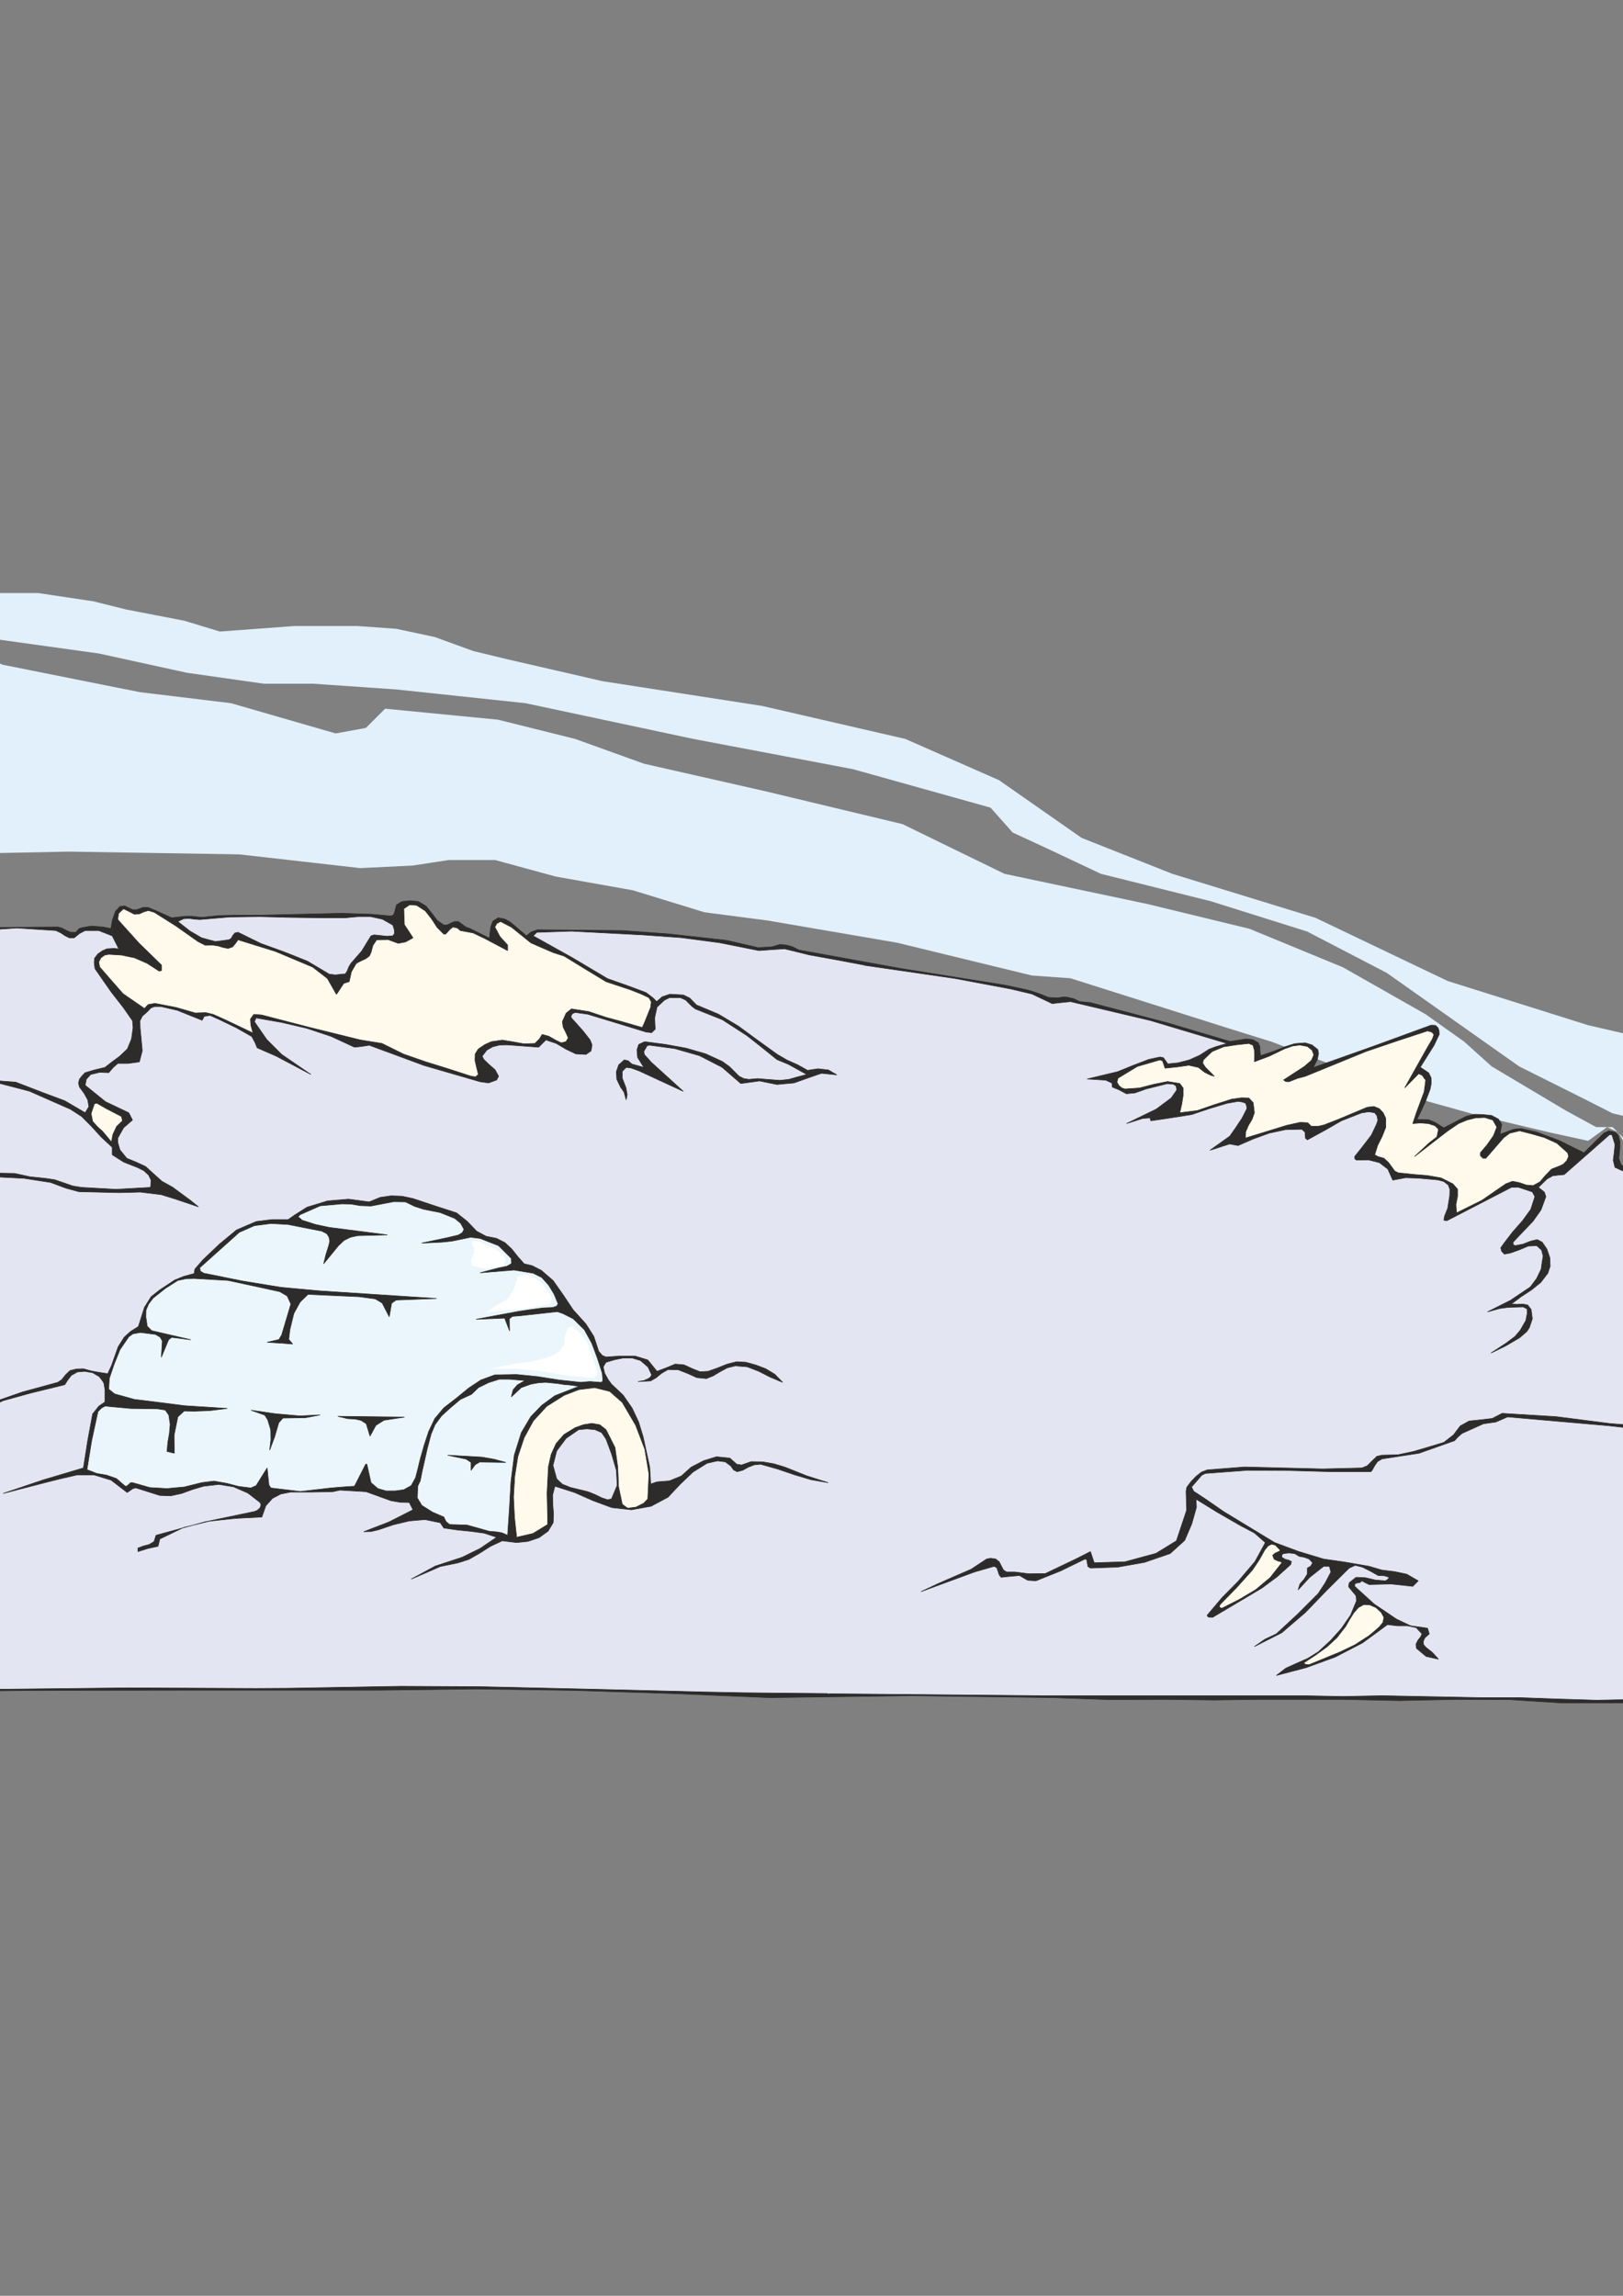
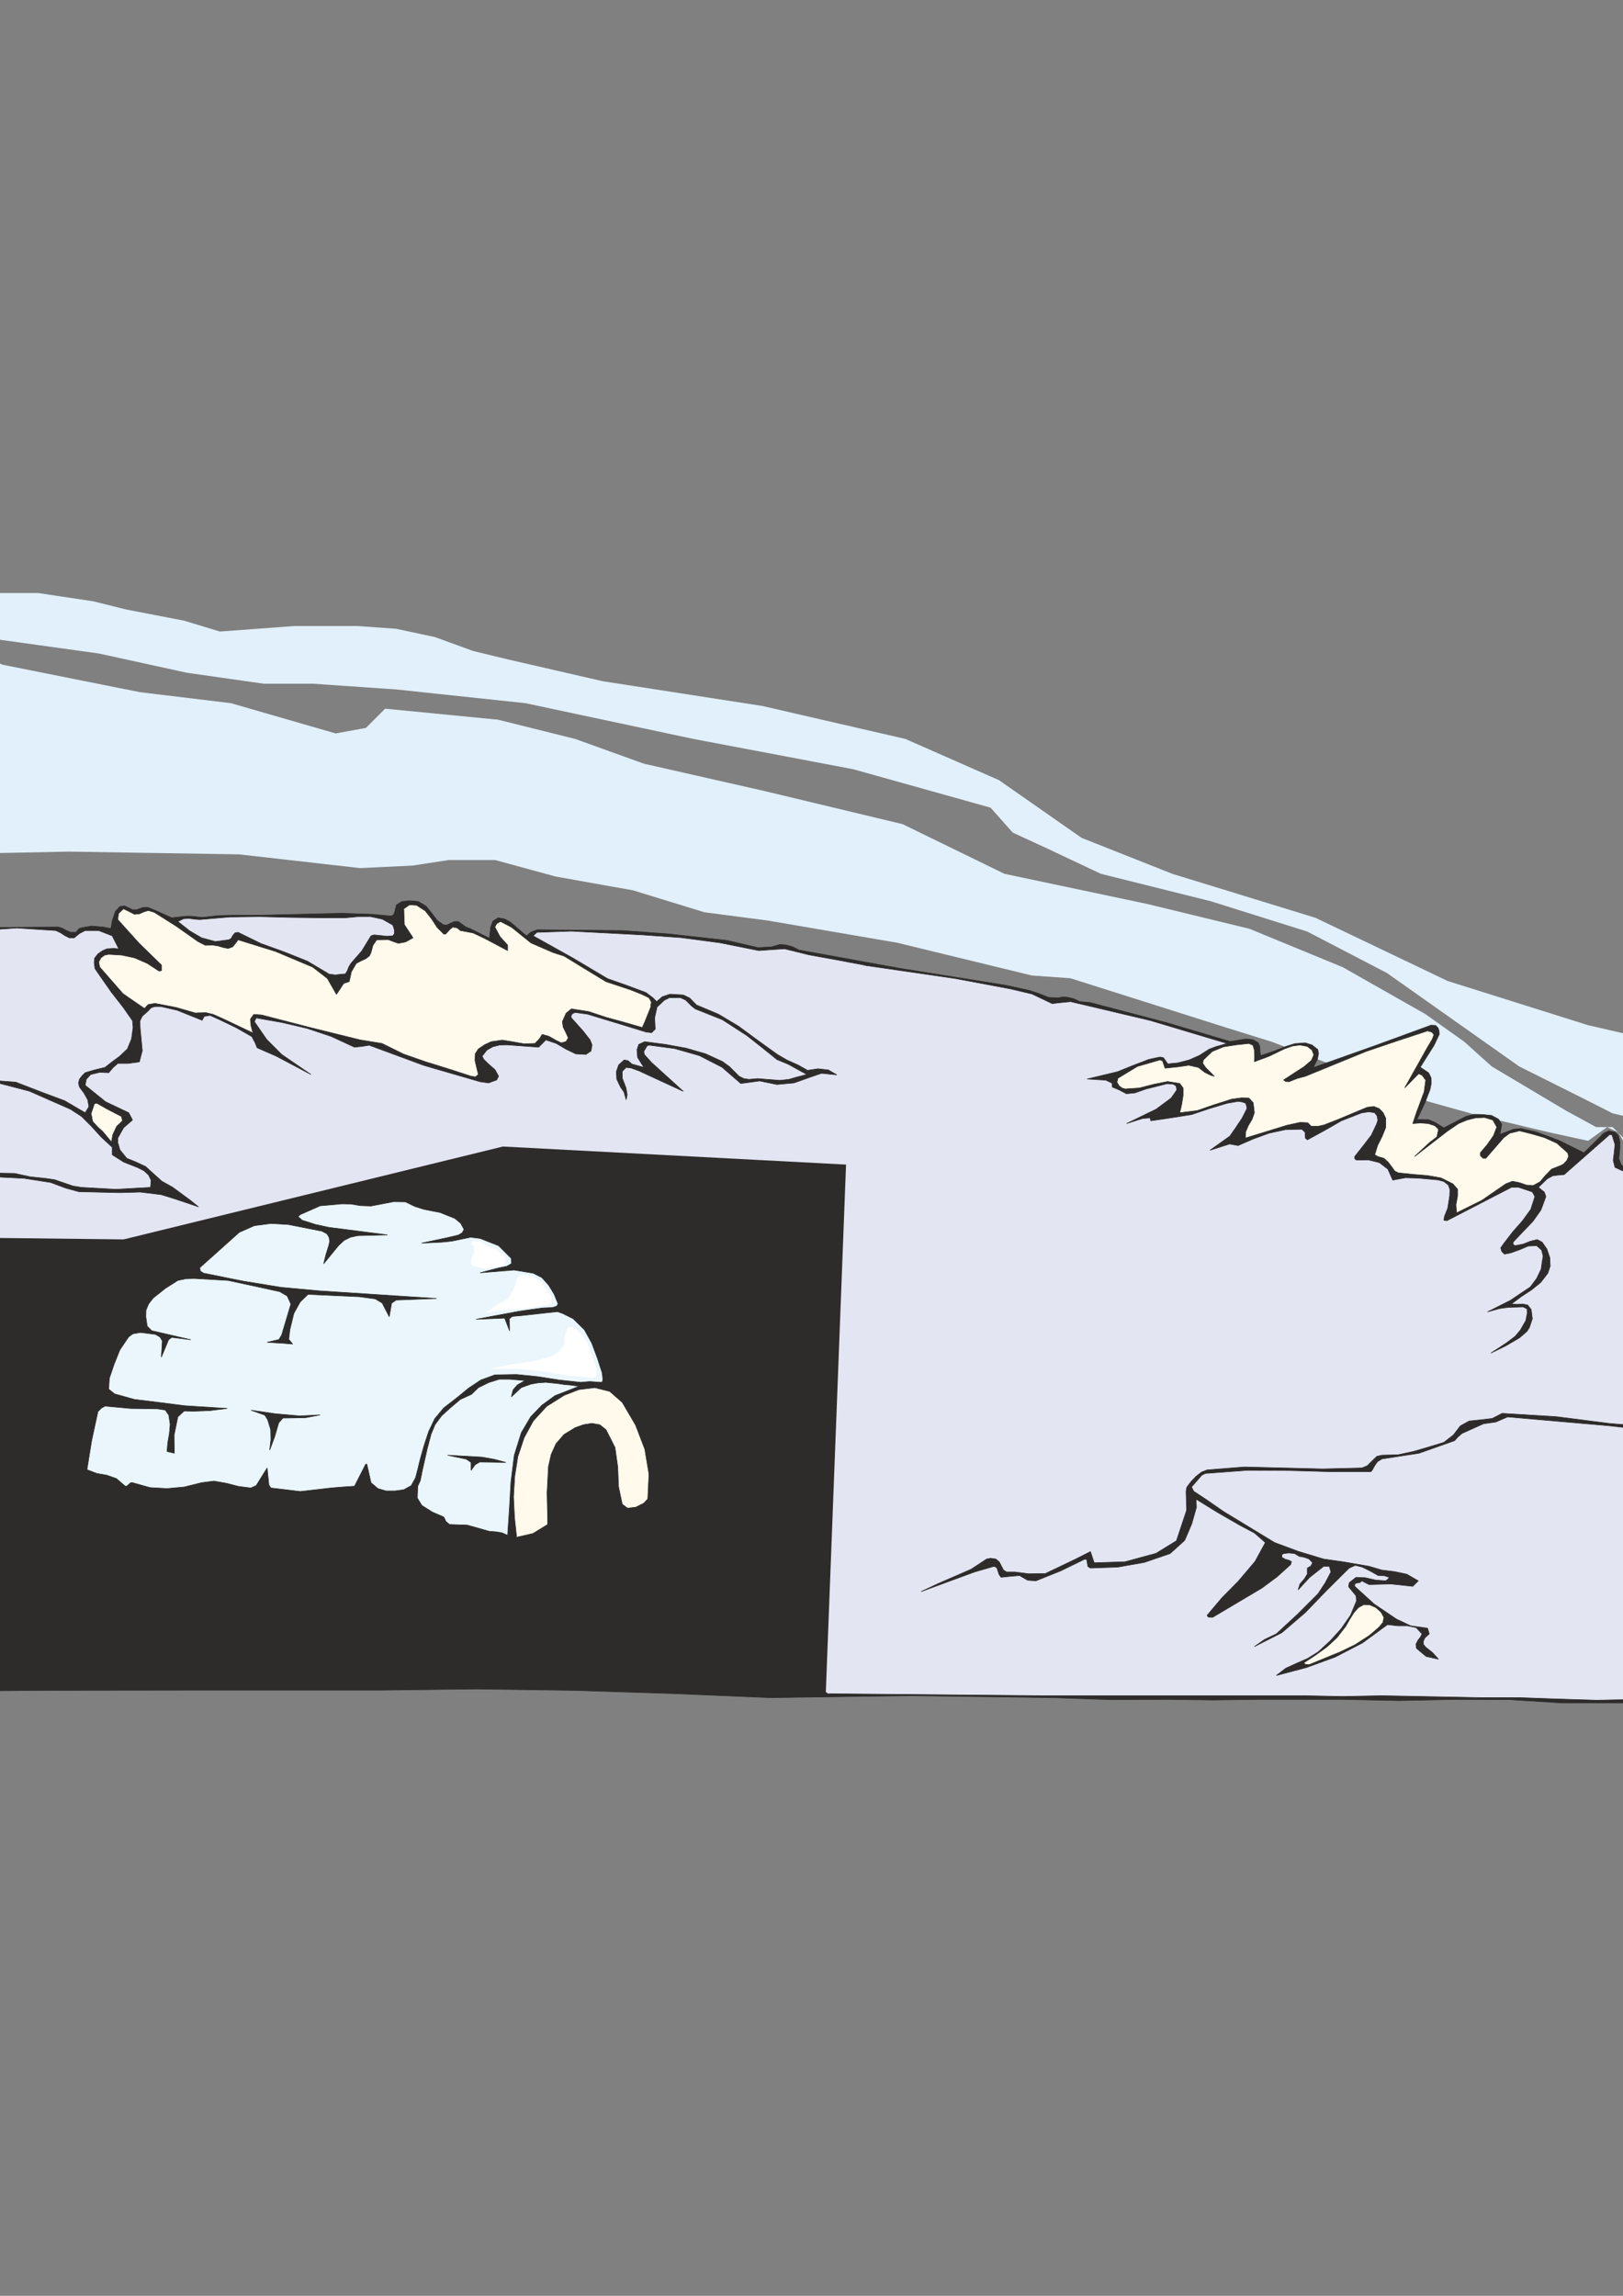
<svg xmlns="http://www.w3.org/2000/svg" height="841.89pt" viewBox="0 0 595.276 841.89" width="595.276pt" version="1.1" id="1edc74f0-f612-11ea-b9e9-dcc15c148e23">
  <rect x="0" y="0" width="595.276" height="841.89" fill="#808080" stroke="none" />
  <g>
    <path style="fill:#e1f0fa;" d="M -34.426,225.537 L -38.458,236.625 -37.45,305.313 -33.418,311.361 -24.346,313.305 25.19,312.297 87.758,313.305 132.11,318.345 151.334,317.409 164.51,315.393 181.646,315.393 203.822,321.441 232.118,326.481 258.398,334.545 281.582,337.569 329.03,345.705 378.494,357.729 392.606,358.737 450.134,376.953 466.334,381.993 523.862,403.953 542.222,409.065 568.286,415.257 582.47,418.353 589.454,413.313 593.558,415.257 596.51,420.297 596.51,426.345 611.702,433.473 614.726,433.473 608.678,427.425 596.51,418.353 591.47,413.313 585.422,413.313 574.334,407.265 547.118,391.065 537.038,381.993 522.854,371.913 492.542,354.705 458.27,340.593 420.902,331.521 368.414,320.433 331.046,302.217 280.574,290.121 236.15,280.041 210.95,270.969 182.654,263.913 141.254,259.881 134.198,266.937 123.11,268.953 84.734,257.865 51.398,253.833 0.926,243.753 -16.21,235.617 -7.21,233.601 36.278,239.649 68.534,246.705 96.83,250.737 114.974,250.737 145.286,252.825 192.734,257.865 254.294,270.969 312.83,282.057 363.302,296.169 371.438,305.313 384.542,311.361 403.766,320.433 444.158,330.513 479.438,341.601 508.67,356.793 557.198,391.065 581.39,403.161 591.47,408.273 608.678,412.305 620.774,414.249 626.822,412.305 627.83,405.177 628.91,395.097 627.83,387.033 623.87,386.025 621.782,383.001 608.678,381.993 582.47,375.945 530.99,359.745 482.462,336.561 429.974,320.433 396.71,307.257 366.398,286.089 332.054,270.969 279.566,258.873 221.03,249.801 185.678,241.665 173.51,238.713 159.47,233.601 145.286,230.577 131.174,229.569 107.99,229.569 80.63,231.585 67.598,227.625 46.358,223.521 34.19,220.497 14.03,217.473 -4.114,217.473 -26.29,217.473 -32.41,221.505 -34.426,225.537 -34.426,225.537 Z" />
    <path style="stroke-linejoin:bevel;stroke:#2d2c2b;stroke-width:0.216;stroke-miterlimit:10.433;fill:#2d2c2b;" d="M 492.182,623.193 L 477.134,623.193 462.086,623.193 462.086,623.193 445.094,623.409 428.03,623.193 428.03,623.193 406.934,623.265 385.91,622.545 385.91,622.545 360.206,622.185 334.502,621.825 334.502,621.825 308.438,622.185 282.374,622.545 282.374,622.545 246.446,621.033 210.59,619.881 174.734,619.377 138.806,619.809 138.806,619.809 103.022,619.809 67.31,619.809 67.31,619.809 13.166,619.881 -40.978,620.457 -40.978,620.457 -40.546,601.089 -39.61,581.721 -39.61,581.721 -39.754,574.233 -40.546,566.601 -41.194,558.897 -40.978,550.977 -40.978,550.977 -40.114,543.993 -39.97,537.081 -39.682,533.697 -39.25,529.953 -38.89,526.281 -38.89,526.281 -37.45,501.225 -37.594,476.169 -37.594,476.169 -37.45,446.073 -37.81,415.761 -37.81,385.449 -36.946,355.281 -36.946,355.281 -37.09,352.041 -37.234,348.585 -36.946,345.129 -35.65,341.889 -35.65,341.889 -7.21,340.161 21.23,339.945 21.23,339.945 22.67,340.305 24.254,341.169 25.982,341.889 27.854,341.889 29.006,340.521 30.23,340.161 33.542,339.585 37.862,339.945 40.67,340.521 41.246,337.353 42.326,334.257 43.91,332.457 45.638,332.169 48.662,333.609 50.102,333.609 52.55,332.745 54.278,332.745 57.23,333.969 62.99,336.561 68.102,335.985 70.19,335.985 74.222,336.417 79.982,335.769 86.03,335.625 95.03,335.625 125.126,334.905 136.43,335.265 143.414,335.913 144.35,335.481 144.71,334.545 145.43,331.809 147.446,330.585 150.47,330.297 153.422,330.585 153.422,330.585 156.302,332.313 158.39,334.905 160.334,337.497 162.782,339.225 162.782,339.225 163.934,339.225 165.23,338.577 166.67,337.929 168.11,337.929 169.478,338.937 170.846,339.945 172.43,340.521 179.486,344.049 179.99,339.873 180.782,337.785 182.726,336.561 185.102,336.993 187.19,338.145 193.094,343.185 194.75,341.817 197.054,340.953 228.23,341.241 245.15,342.465 266.534,344.841 278.054,347.505 283.022,347.217 286.046,346.353 288.134,346.497 290.798,347.217 292.958,348.369 329.822,355.065 368.63,361.257 377.558,363.201 381.446,364.497 384.47,365.721 386.27,365.865 387.998,365.937 387.998,365.937 389.942,365.577 391.67,365.721 393.974,366.297 395.99,367.305 399.95,367.665 404.558,368.889 428.39,375.153 451.142,381.921 457.118,380.985 459.566,381.273 461.438,382.353 462.086,383.793 462.158,385.737 462.374,387.105 467.342,385.449 471.446,383.793 474.902,382.713 478.718,382.425 481.238,383.217 483.326,384.873 483.614,386.313 483.182,388.473 481.67,391.497 504.782,383.289 524.87,375.945 524.87,375.945 526.526,376.017 527.462,376.953 527.822,378.105 527.894,379.257 525.95,383.361 520.91,391.353 524.006,393.441 524.87,395.241 524.942,397.329 524.51,399.489 522.782,404.025 520.91,408.057 519.686,410.505 523.934,410.577 526.31,411.585 529.55,413.601 537.758,409.353 540.782,408.633 543.806,408.705 547.118,409.065 549.638,410.433 550.79,412.305 550.142,415.977 555.11,414.105 557.846,413.817 563.534,415.113 571.958,418.281 580.958,422.745 588.23,415.545 590.03,414.681 592.406,415.185 593.558,416.337 594.134,418.497 594.134,420.945 593.774,424.905 594.566,427.065 595.79,428.073 597.446,428.721 599.39,428.865 600.758,429.945 602.63,431.961 604.142,432.969 611.558,433.833 620.414,433.401 620.414,433.401 620.99,433.977 620.99,435.273 620.918,436.785 621.062,438.153 621.062,438.153 623.294,439.305 626.462,440.097 626.462,440.097 629.414,441.897 632.726,443.553 635.39,445.281 636.47,447.441 636.47,447.441 633.374,484.233 631.79,520.953 631.79,520.953 632.15,533.337 632.582,545.649 632.87,557.961 632.51,570.345 632.51,570.345 631.718,587.409 630.422,604.473 630.422,604.473 630.206,614.409 630.422,624.489 630.422,624.489 601.766,624.489 573.038,624.489 573.038,624.489 553.67,623.265 534.23,623.193 534.23,623.193 513.206,623.625 492.182,623.193 492.182,623.193 Z" />
    <path style="stroke-linejoin:bevel;stroke:#2d2c2b;stroke-width:0.216;stroke-miterlimit:10.433;fill:#e4e5f2;" d="M 453.59,587.841 L 444.734,593.097 443.222,593.025 442.718,592.377 448.19,585.897 454.166,579.849 460.286,572.649 464.102,565.665 460.07,562.137 454.886,559.401 446.39,554.505 438.686,549.753 438.83,552.705 437.102,558.825 434.51,564.873 429.182,569.697 419.75,572.937 409.958,574.665 399.95,575.025 399.014,574.449 398.582,571.929 397.934,571.713 397.934,571.713 389.078,576.033 379.934,579.705 376.91,579.489 373.958,577.761 370.574,578.049 367.19,578.409 366.47,577.473 365.606,574.881 364.598,574.377 364.598,574.377 357.398,576.465 337.814,583.665 343.934,580.785 356.174,575.457 361.862,571.713 363.302,571.425 365.246,571.713 366.47,572.721 368.054,575.745 369.206,576.465 369.206,576.465 372.23,576.465 377.27,577.113 383.39,577.041 394.55,571.713 399.95,568.977 401.318,573.081 412.622,572.721 423.998,569.625 431.486,565.017 435.23,553.785 435.014,546.873 435.302,545.361 436.814,543.345 438.686,541.401 440.702,539.817 442.79,539.025 456.47,537.945 470.798,538.305 485.126,538.665 499.526,538.305 501.47,537.513 503.198,535.785 504.998,534.057 506.87,533.625 506.87,533.625 512.702,533.481 518.462,532.257 524.078,530.601 529.55,528.945 533.078,526.209 535.598,522.897 538.838,521.097 543.014,520.665 547.334,520.161 550.934,518.289 570.878,519.513 590.606,522.033 610.55,523.545 629.846,524.265 630.71,513.177 309.158,491.649 303.758,621.105 381.95,621.825 381.95,621.825 429.974,621.825 478.142,621.825 478.142,621.825 492.47,622.113 506.87,621.825 506.87,621.825 525.23,622.185 543.59,622.545 543.59,622.545 557.63,622.545 571.67,623.049 585.71,623.481 599.75,623.193 599.75,623.193 607.238,622.977 614.726,623.193 621.998,622.833 629.126,621.105 629.126,621.105 629.99,596.409 631.79,571.713 631.862,550.545 629.846,531.321 630.422,528.945 627.11,527.001 590.03,522.825 552.95,519.585 548.63,521.457 544.094,522.105 536.246,525.633 534.662,527.001 533.51,528.297 520.478,532.905 506.87,534.993 505.214,536.001 504.134,537.585 503.342,539.025 502.838,539.673 487.79,539.673 472.67,539.241 457.478,539.169 442.07,540.321 440.774,540.969 437.03,545.289 437.822,546.873 442.43,549.897 448.766,554.289 467.486,565.665 476.198,568.905 485.486,571.713 493.046,572.793 502.19,574.377 506.798,575.745 511.478,576.321 515.942,577.257 520.19,579.705 518.174,581.721 510.182,580.857 502.19,581.073 500.822,580.425 499.526,579.705 499.526,579.705 498.734,580.353 497.654,580.497 496.934,580.785 496.862,581.721 496.862,581.721 503.99,588.201 512.198,593.745 517.382,596.193 523.574,597.057 524.222,599.145 522.566,600.657 521.99,602.025 522.134,603.105 522.926,604.041 525.374,605.985 527.606,608.433 523.07,607.425 519.542,604.473 519.326,602.961 520.046,601.521 521.054,600.225 521.558,599.145 521.558,599.145 519.398,596.841 516.23,596.193 512.558,596.193 508.886,595.761 499.742,602.457 489.734,607.641 479.078,611.529 468.134,614.409 471.59,611.745 475.55,609.945 479.654,608.145 483.47,605.769 487.934,601.665 491.966,597.201 495.35,592.305 497.51,587.121 497.366,585.177 495.926,583.449 494.63,581.865 494.846,580.425 497.366,578.409 500.75,578.553 504.494,579.417 508.238,579.705 508.238,579.705 509.102,579.057 509.534,578.409 509.534,578.409 507.734,577.833 505.502,577.761 502.55,576.105 499.67,574.665 497.078,574.017 494.846,575.025 486.71,583.089 478.718,591.369 470.15,598.713 460.07,603.825 463.886,601.161 468.134,599.145 475.838,592.017 483.47,584.385 486.062,580.425 488.15,576.465 487.574,574.377 485.486,574.377 480.302,578.481 476.126,583.017 476.774,580.857 478.358,579.057 479.51,577.185 479.51,575.025 479.51,575.025 480.734,574.305 481.454,573.081 481.454,573.081 480.158,571.713 478.43,571.065 476.486,570.705 474.83,569.697 474.83,569.697 472.742,569.481 470.798,569.697 470.798,569.697 470.15,570.129 470.15,571.065 470.15,571.065 471.374,571.785 472.742,572.145 473.678,572.649 473.39,573.729 468.35,578.265 462.806,582.369 453.59,587.841 453.59,587.841 Z" />
    <path style="stroke-linejoin:bevel;stroke:#2d2c2b;stroke-width:0.216;stroke-miterlimit:10.433;fill:#eaf6fb;" d="M 150.83,544.785 L 152.414,541.905 153.35,538.305 154.142,534.993 155.582,529.953 157.238,524.913 159.47,520.233 162.782,516.273 167.534,512.601 171.926,509.001 176.39,506.049 181.502,504.177 189.422,504.033 197.198,504.825 204.974,506.049 212.966,506.913 216.35,506.625 220.238,506.913 220.238,506.913 220.886,506.841 221.102,505.977 220.886,503.529 219.086,497.985 217.07,492.585 214.334,487.617 210.23,483.585 206.342,481.641 204.398,480.993 190.646,482.505 187.91,482.721 186.83,483.585 186.902,488.049 185.102,483.369 174.59,483.801 190.43,480.849 194.894,480.201 199.214,479.625 202.67,479.481 204.182,478.977 204.686,478.113 203.246,474.585 201.23,471.273 198.71,468.465 195.542,466.881 188.558,465.729 176.102,466.737 183.014,464.937 185.894,464.361 187.622,463.353 187.55,461.481 182.87,456.801 176.102,454.137 172.646,453.705 165.662,455.145 162.134,455.505 154.646,455.865 164.15,453.849 168.11,452.913 169.55,452.049 170.198,450.825 168.974,448.593 166.814,446.793 161.414,444.633 155.51,443.481 152.126,442.401 148.742,440.745 144.35,440.673 140.174,441.465 136.07,442.257 132.11,442.113 128.726,441.537 125.414,441.465 117.422,442.185 110.078,445.425 109.286,446.217 110.366,447.009 110.726,447.441 110.726,447.441 115.694,449.025 120.734,450.105 142.118,452.841 131.174,453.129 128.51,453.705 126.206,454.857 124.19,456.729 118.718,463.425 119.51,460.185 120.59,456.729 120.95,455.145 120.662,453.633 119.87,452.409 118.07,451.473 105.686,449.025 99.422,448.665 93.302,449.457 87.758,451.905 73.286,464.865 73.43,466.089 74.654,466.881 88.91,469.761 103.022,472.065 117.062,473.361 160.118,476.169 145.286,476.745 143.63,477.897 142.766,482.865 140.174,477.825 137.654,476.313 131.822,475.521 112.958,474.657 110.078,477.465 110.078,477.465 107.774,481.641 106.334,487.545 105.902,491.145 107.342,492.873 103.742,492.585 97.982,492.225 102.302,491.217 103.31,489.561 106.694,478.185 105.326,475.233 102.59,473.649 99.278,472.929 96.038,472.209 83.654,469.545 71.27,468.825 68.318,468.897 65.222,469.545 60.686,472.425 56.15,476.025 54.494,478.185 53.558,480.417 53.486,482.865 53.99,486.321 55.646,487.977 69.974,491.289 62.99,490.425 61.838,491.289 59.174,497.697 59.534,491.721 58.742,490.353 57.086,489.345 51.542,488.625 48.734,489.129 47.222,490.209 43.982,494.961 41.822,500.361 40.094,505.473 39.878,509.433 42.038,511.161 49.31,513.177 57.518,514.185 67.67,515.481 83.366,516.489 76.958,517.281 71.198,517.497 67.526,517.425 65.222,519.585 63.854,526.281 63.926,532.905 61.262,532.257 61.55,528.945 62.126,525.633 62.414,522.321 61.91,518.937 60.614,517.065 57.734,516.633 47.87,516.489 38.51,515.625 37.214,516.345 35.918,517.641 33.614,528.297 31.886,538.953 35.486,540.321 39.158,540.969 42.686,542.193 45.926,545.001 45.926,545.001 46.502,545.001 47.942,543.705 48.59,543.705 48.59,543.705 54.998,545.505 61.262,545.865 67.598,545.289 73.934,543.705 78.47,543.129 83.006,543.921 87.47,545.073 92.006,545.649 93.95,544.785 97.982,538.305 98.63,544.569 99.35,545.649 110.15,546.945 121.382,545.649 125.702,545.289 130.022,545.001 134.126,536.937 134.126,536.937 134.558,536.937 136.07,543.705 138.59,545.865 141.542,546.729 144.926,546.729 148.094,546.297 150.83,544.785 150.83,544.785 Z" />
    <path style="stroke-linejoin:bevel;stroke:#2d2c2b;stroke-width:0.216;stroke-miterlimit:10.433;fill:#eaf6fb;" d="M 177.47,560.985 L 179.558,561.561 181.79,561.705 184.022,562.065 186.182,563.001 186.182,563.001 186.83,553.353 187.406,543.345 188.63,533.625 191.222,525.345 194.678,519.513 198.71,515.337 203.534,511.809 212.39,508.353 209.294,507.921 206.846,507.705 204.542,507.345 200.222,506.913 197.63,507.057 194.75,507.561 191.15,508.857 187.55,512.241 188.198,509.649 189.782,507.849 192.59,506.265 186.83,505.761 183.158,505.761 179.27,506.985 175.454,508.857 172.934,511.305 168.83,513.177 165.086,516.345 161.918,519.225 159.542,522.465 158.102,525.921 156.734,531.105 154.862,539.385 154.142,542.985 153.206,545.001 153.062,549.321 154.718,552.057 158.606,554.505 162.782,556.305 162.782,556.305 163.574,557.961 164.87,559.041 164.87,559.041 171.35,559.257 177.47,560.985 177.47,560.985 Z" />
-     <path style="stroke-linejoin:bevel;stroke:#2d2c2b;stroke-width:0.216;stroke-miterlimit:10.433;fill:#e4e5f2;" d="M 215.63,547.017 L 218.15,548.025 220.67,549.249 222.83,549.969 224.27,549.681 224.27,549.681 226.358,544.713 226.07,539.169 224.342,533.265 222.254,527.649 222.254,527.649 220.67,525.345 218.222,524.265 215.27,523.977 212.246,524.265 212.246,524.265 207.638,527.433 204.182,532.041 202.814,537.369 204.182,542.337 204.182,542.337 206.27,544.281 209.15,545.433 212.39,546.225 215.63,547.017 215.63,547.017 Z" />
    <path style="stroke-linejoin:bevel;stroke:#2d2c2b;stroke-width:0.216;stroke-miterlimit:10.433;fill:#2d2c2b;" d="M 176.822,534.345 L 181.286,535.137 185.534,536.289 175.958,536.145 174.302,537.081 172.79,539.169 172.79,537.297 172.79,536.289 170.99,535.065 164.15,533.625 176.822,534.345 176.822,534.345 Z" />
-     <path style="stroke-linejoin:bevel;stroke:#2d2c2b;stroke-width:0.216;stroke-miterlimit:10.433;fill:#2d2c2b;" d="M 148.382,519.657 L 140.822,520.809 137.87,522.681 135.71,526.641 134.342,522.105 132.47,520.881 130.31,520.377 127.502,520.233 123.902,519.369 148.382,519.657 148.382,519.657 Z" />
    <path style="stroke-linejoin:bevel;stroke:#2d2c2b;stroke-width:0.216;stroke-miterlimit:10.433;fill:#2d2c2b;" d="M 102.23,521.745 L 100.718,526.929 98.918,531.753 99.35,528.009 99.278,524.265 98.198,520.665 97.118,518.937 92.078,517.137 101.006,518.433 109.934,519.225 117.422,518.865 112.094,519.873 107.99,519.945 103.742,520.017 102.23,521.745 102.23,521.745 Z" />
    <path style="stroke-linejoin:bevel;stroke:#2d2c2b;stroke-width:0.216;stroke-miterlimit:10.433;fill:#2d2c2b;" d="M 397.286,396.033 L 395.414,396.393 393.974,396.681 393.974,396.681 394.118,394.737 395.27,393.369 395.27,393.369 397.214,393.585 398.582,395.385 398.582,395.385 397.934,395.673 397.286,396.033 397.286,396.033 Z" />
    <path style="stroke-linejoin:bevel;stroke:#2d2c2b;stroke-width:0.216;stroke-miterlimit:10.433;fill:#fffaec;" d="M 200.87,557.025 L 200.654,547.449 201.158,537.801 202.166,533.337 203.966,529.377 206.846,526.065 210.95,523.545 210.95,523.545 213.974,522.465 217.07,521.961 219.95,522.465 222.254,524.265 222.254,524.265 225.566,530.817 226.574,537.945 226.862,545.145 228.23,551.625 228.23,551.625 230.174,553.065 233.198,552.705 236.078,551.265 237.59,549.681 237.59,549.681 238.022,540.537 236.51,531.465 233.126,522.609 228.23,514.257 228.23,514.257 223.622,510.225 218.15,508.857 212.318,509.577 206.918,511.665 206.918,511.665 200.51,515.697 195.614,521.025 192.23,527.217 189.926,534.129 188.774,541.473 188.342,548.961 188.702,556.449 189.494,563.721 189.494,563.721 195.47,562.353 200.87,559.041 200.87,559.041 200.87,558.033 200.87,557.025 200.87,557.025 Z" />
    <path style="stroke-linejoin:bevel;stroke:#2d2c2b;stroke-width:0.216;stroke-miterlimit:10.433;fill:#fffaec;" d="M 478.43,391.065 L 481.022,388.833 481.886,386.817 481.238,385.089 479.51,383.721 476.774,383.217 474.038,383.577 471.158,384.585 465.47,387.321 460.07,389.337 460.142,387.177 460.07,385.017 459.566,383.289 458.054,382.641 453.446,383.145 448.766,383.865 444.59,385.593 441.35,388.689 441.134,389.913 442.142,391.425 443.798,393.081 445.382,394.665 444.086,394.305 441.854,393.225 439.55,391.425 436.022,390.633 432.062,391.209 427.31,391.713 426.374,388.977 425.366,388.689 417.158,391.065 410.03,395.385 409.67,396.825 410.39,398.121 411.47,398.985 412.622,399.345 417.878,398.985 423.206,397.617 428.246,396.609 432.71,397.329 433.934,398.985 433.934,401.721 433.43,404.889 432.71,408.057 439.118,407.265 445.382,405.105 451.718,403.089 455.318,402.585 458.054,402.657 459.638,404.385 460.07,408.057 459.206,410.505 457.91,412.665 456.902,414.969 456.758,417.345 471.95,412.665 476.846,411.585 479.654,411.729 480.95,413.025 483.47,413.025 485.63,412.521 490.814,410.505 501.47,406.041 503.918,405.753 505.862,406.545 507.302,408.057 508.238,410.073 508.238,413.457 506.942,416.697 505.286,420.009 504.206,423.465 505.358,424.113 507.59,424.761 509.174,426.201 510.47,427.929 511.55,429.441 512.846,430.089 518.39,430.665 523.646,431.097 528.542,431.961 532.862,434.121 534.59,436.065 534.59,438.657 534.014,441.753 534.23,444.777 543.518,440.169 552.302,434.121 554.75,433.185 557.27,433.689 559.79,434.553 562.31,434.769 564.83,433.401 566.774,431.097 569.078,428.721 572.39,427.425 573.47,426.849 574.694,425.553 575.342,424.041 574.982,422.745 571.022,419.217 566.414,417.129 561.374,415.689 557.342,414.681 553.742,415.545 551.51,417.201 544.958,424.761 543.95,424.761 542.942,423.753 542.942,422.745 545.39,419.865 547.766,416.481 548.99,413.313 547.55,410.721 544.526,409.785 541.214,409.929 538.046,410.721 534.95,412.017 530.846,414.825 518.822,424.113 524.222,419.073 527.03,416.913 527.606,414.105 526.31,412.809 523.862,412.017 520.982,411.801 518.174,412.017 519.47,408.129 522.35,400.353 522.926,396.033 522.422,395.457 521.63,394.305 520.334,393.729 515.222,398.913 523.43,384.297 525.374,380.985 525.95,379.401 525.158,378.465 523.574,378.033 512.198,381.777 500.966,385.593 478.79,394.665 475.838,395.457 472.742,396.681 471.59,396.609 470.798,396.033 478.43,391.065 478.43,391.065 Z" />
    <path style="stroke-linejoin:bevel;stroke:#2d2c2b;stroke-width:0.216;stroke-miterlimit:10.433;fill:#fffaec;" d="M 124.838,362.481 L 123.398,364.641 120.086,358.809 114.686,354.633 101.006,348.873 87.326,344.625 86.39,345.921 85.31,347.217 83.654,347.793 81.854,347.433 79.91,346.857 77.966,346.569 75.302,346.641 72.638,345.273 64.574,339.585 56.582,334.545 54.422,333.897 52.694,334.401 51.11,335.121 49.31,335.265 47.222,334.185 45.278,333.249 43.478,334.977 43.19,337.209 50.966,345.849 59.246,353.913 59.246,354.993 59.246,355.929 58.31,356.073 53.99,353.265 49.382,351.249 44.63,350.241 39.878,349.953 38.366,350.241 36.998,351.249 36.206,352.761 36.566,354.633 45.134,364.425 52.982,369.825 54.35,368.385 56.87,367.953 64.646,369.465 71.63,371.481 75.446,371.337 78.182,371.985 82.358,373.857 92.798,378.825 92.006,375.945 91.862,373.713 93.086,371.985 95.966,372.201 113.75,376.809 132.11,381.345 132.11,381.345 136.07,381.993 140.102,382.641 147.95,386.529 156.23,389.409 164.582,392.001 172.79,394.665 174.446,394.881 175.454,394.017 174.806,391.425 174.23,388.905 174.302,386.457 175.454,384.657 177.83,383.073 180.206,381.993 184.238,381.417 188.198,382.065 192.23,382.785 196.19,382.641 197.846,380.985 198.854,379.329 201.374,380.049 203.75,381.417 205.838,382.425 207.566,381.993 208.43,380.625 207.638,378.825 206.558,376.665 206.27,374.649 207.638,371.553 209.582,369.969 215.99,370.977 222.254,373.065 228.59,374.793 235.574,376.809 236.51,374.721 238.67,369.321 238.886,367.377 238.022,365.865 235.142,364.497 231.11,362.913 222.254,359.961 214.55,355.281 206.918,350.601 202.886,349.305 194.75,345.777 187.622,340.017 183.59,337.929 182.222,338.649 181.502,339.945 183.374,343.473 186.182,346.569 186.182,346.569 186.182,347.577 186.182,348.585 186.182,348.585 177.758,344.121 173.51,342.105 168.83,341.241 167.75,340.305 166.166,339.945 165.158,340.665 163.43,342.537 162.782,342.537 160.334,340.089 158.318,336.993 156.014,334.041 152.774,331.953 150.182,331.809 148.094,333.249 148.31,339.081 151.478,343.905 148.742,345.417 146.078,345.921 142.334,344.553 138.158,344.625 136.79,346.641 136.07,349.305 135.494,350.529 134.198,351.537 132.47,352.329 130.67,353.265 128.87,356.361 128.078,359.961 126.062,360.609 124.838,362.481 124.838,362.481 Z" />
    <path style="stroke-linejoin:bevel;stroke:#2d2c2b;stroke-width:0.216;stroke-miterlimit:10.433;fill:#fffaec;" d="M 35.918,413.385 L 37.574,414.825 40.886,418.785 41.39,416.049 42.758,413.097 44.918,411.009 44.558,409.425 39.014,406.545 35.486,404.529 34.622,404.745 33.398,408.345 33.974,411.225 35.918,413.385 35.918,413.385 Z" />
    <path style="stroke-linejoin:bevel;stroke:#2d2c2b;stroke-width:0.216;stroke-miterlimit:10.433;fill:#e4e5f2;" d="M 117.35,336.561 L 106.334,336.417 95.318,336.129 84.302,336.273 73.286,337.209 73.286,337.209 71.27,337.065 69.254,336.777 67.31,336.921 65.222,337.929 65.222,337.929 69.614,341.385 73.934,343.905 73.934,343.905 78.974,345.273 83.942,344.625 83.942,344.625 84.806,344.121 85.382,343.041 86.174,342.105 87.326,341.889 87.326,341.889 95.678,345.993 104.246,349.089 112.742,352.473 120.734,357.225 120.734,357.225 123.038,357.513 125.414,357.225 125.414,357.225 126.638,357.153 127.358,356.073 127.934,354.561 128.726,353.265 128.726,353.265 132.686,348.729 136.07,343.185 136.07,343.185 137.222,342.825 139.31,343.041 141.83,343.329 144.062,343.185 144.062,343.185 144.71,342.321 144.638,341.025 144.278,339.801 144.062,339.225 144.062,339.225 140.246,337.065 135.926,336.129 131.39,336.129 126.71,336.561 126.71,336.561 122.03,336.561 117.35,336.561 117.35,336.561 Z" />
    <path style="stroke-linejoin:bevel;stroke:#2d2c2b;stroke-width:0.216;stroke-miterlimit:10.433;fill:#fffaec;" d="M 493.55,596.409 L 490.31,600.585 486.71,603.897 482.534,606.921 478.142,609.801 478.142,609.801 478.862,610.377 480.158,610.449 480.158,610.449 485.774,608.145 491.39,605.841 496.934,603.177 502.19,599.793 502.19,599.793 503.99,598.281 505.862,596.625 507.23,594.969 507.59,593.097 507.59,593.097 506.51,591.153 504.638,589.497 502.334,588.489 500.174,588.417 500.174,588.417 498.23,589.497 496.574,591.369 494.99,593.889 493.55,596.409 493.55,596.409 Z" />
-     <path style="stroke-linejoin:bevel;stroke:#2d2c2b;stroke-width:0.216;stroke-miterlimit:10.433;fill:#fffaec;" d="M 459.35,575.745 L 453.518,582.225 447.47,588.417 447.47,588.417 447.182,589.353 448.118,589.785 448.118,589.785 454.526,586.545 460.574,582.945 465.902,578.481 470.15,573.081 470.15,573.081 469.862,572.721 468.71,572.433 467.342,571.785 466.766,570.345 466.766,570.345 467.558,569.625 468.638,569.121 469.43,568.761 469.43,568.329 469.43,568.329 467.774,566.601 466.406,566.241 465.11,566.889 463.958,568.257 461.726,572.217 459.35,575.745 459.35,575.745 Z" />
-     <path style="stroke-linejoin:bevel;stroke:#2d2c2b;stroke-width:0.216;stroke-miterlimit:10.433;fill:#e4e5f2;" d="M -35.434,451.617 L -36.298,475.521 -36.298,475.521 -36.37,489.129 -36.298,502.881 -36.658,516.705 -38.242,530.313 -33.13,529.377 -28.234,527.433 -23.41,525.777 -18.226,525.633 -15.13,522.105 -11.746,519.009 -8.074,516.489 -3.322,514.473 8.27,510.441 21.23,506.913 22.67,505.905 24.038,504.177 25.694,502.593 28.07,502.017 30.59,501.945 33.47,502.737 36.206,503.241 39.518,503.745 40.886,500.793 43.334,493.881 45.566,490.353 47.87,488.265 50.75,486.465 52.982,479.409 55.43,475.521 58.526,473.073 64.07,469.401 67.454,468.033 71.198,467.025 71.486,465.369 74.438,461.985 80.486,456.225 86.75,451.041 93.95,447.945 99.782,447.225 105.686,447.225 108.062,445.569 112.598,442.689 120.158,440.385 127.79,439.737 135.422,440.745 139.454,439.089 143.414,438.513 147.446,438.657 151.478,439.521 159.47,442.185 167.462,444.777 171.35,447.873 174.806,451.473 178.262,453.345 182.15,454.137 185.246,455.721 187.694,458.025 189.926,460.833 192.23,463.425 195.182,464.145 198.566,465.873 202.886,469.617 206.63,474.945 210.23,480.345 214.91,485.529 217.79,490.065 219.59,495.537 220.886,497.049 222.254,497.625 227.51,497.265 232.91,497.265 237.59,498.705 240.974,502.881 244.358,501.585 247.67,500.217 250.91,500.505 253.862,501.873 256.742,503.025 259.694,502.881 263.15,501.657 266.75,500.217 270.206,499.353 273.662,499.569 277.262,500.577 280.862,501.945 284.174,503.961 287.054,506.913 282.59,505.041 278.342,502.881 274.094,501.225 269.702,500.865 266.75,501.585 264.086,503.025 261.566,504.537 259.046,505.545 255.59,505.185 252.278,503.673 248.75,502.305 245.006,502.233 245.006,502.233 242.63,503.601 240.614,505.257 238.598,506.409 233.99,506.625 236.294,506.265 236.438,506.121 237.374,505.761 238.454,505.113 239.03,504.177 237.662,501.297 234.926,498.921 231.83,497.985 228.59,497.985 225.35,498.633 222.254,499.569 221.246,501.225 221.75,503.529 223.046,505.905 224.27,507.561 228.59,511.665 231.83,516.345 234.206,521.385 235.862,526.785 238.31,538.017 238.67,544.209 240.902,543.417 245.51,543.057 249.902,541.257 253.502,538.017 258.11,535.641 262.79,534.201 267.686,534.705 270.206,536.937 272.006,537.225 275.462,536.001 279.71,536.073 283.886,536.793 287.918,538.017 295.838,541.185 303.758,543.705 297.494,542.625 291.446,540.825 285.326,538.737 278.99,536.937 276.686,537.153 274.454,538.017 272.366,539.169 270.35,539.673 269.054,539.025 268.046,537.585 266.03,536.073 263.15,535.713 259.334,536.577 254.15,539.817 249.47,544.281 245.006,549.033 238.814,552.345 231.614,553.641 224.414,552.849 217.574,550.329 210.734,547.305 203.534,545.001 202.67,548.241 202.742,551.625 203.03,555.153 202.886,558.393 201.014,561.489 197.702,563.865 193.67,565.233 189.494,565.665 187.118,565.377 184.238,565.017 179.918,567.033 175.958,569.553 172.07,571.785 168.11,573.081 161.486,574.449 154.214,577.617 150.83,579.057 159.614,574.305 169.478,571.065 176.102,567.825 182.15,563.721 177.542,562.209 172.79,561.561 167.75,561.057 162.782,560.337 161.486,558.393 155.87,557.241 150.11,557.745 144.35,559.113 138.806,560.985 136.07,561.633 133.406,561.705 142.694,558.105 151.478,553.641 150.11,550.977 146.798,550.905 143.414,550.329 134.27,547.017 124.694,546.441 122.03,547.017 114.47,547.161 106.55,547.161 102.95,547.881 99.926,549.465 97.478,552.201 96.038,556.305 96.038,556.305 86.39,556.809 76.814,557.817 67.382,560.121 58.598,564.369 58.598,564.369 58.31,565.665 57.95,567.033 57.95,567.033 54.278,567.825 50.606,568.977 50.606,568.977 50.606,568.113 50.606,567.681 50.606,567.681 52.478,566.961 54.71,566.385 56.51,565.305 57.23,563.001 57.23,563.001 75.086,558.105 93.302,554.289 93.302,554.289 94.382,553.857 95.39,552.921 95.75,551.841 95.39,550.977 95.39,550.977 90.926,547.521 85.67,545.217 80.27,544.353 74.654,545.001 74.654,545.001 70.55,546.225 66.59,547.665 62.63,548.529 58.598,548.385 54.278,547.017 49.958,545.649 48.878,545.793 46.646,547.305 40.742,542.769 34.622,540.897 28.142,540.897 21.878,542.337 21.878,542.337 17.846,543.345 1.142,547.665 15.83,542.697 30.59,538.305 32.174,528.225 33.974,518.505 36.278,515.625 38.51,514.113 38.51,509.577 38.078,507.129 37.358,506.049 36.422,504.825 33.974,503.385 31.094,502.881 28.43,503.097 26.198,504.321 24.902,505.977 23.75,507.777 11.15,510.873 1.214,513.609 -5.698,516.777 -11.89,521.169 -17.578,527.001 -19.234,527.649 -22.186,527.073 -24.346,527.361 -26.65,528.657 -29.458,529.809 -31.618,530.961 -35.506,531.753 -37.09,533.265 -38.242,535.641 -39.25,542.049 -39.61,549.033 -39.538,560.985 -38.89,573.081 -39.034,595.473 -39.61,617.865 -29.53,619.233 -9.37,619.449 1.07,619.449 47.222,618.945 93.95,619.161 105.974,619.089 147.086,618.369 176.102,618.513 176.102,618.513 217.286,619.449 258.398,620.457 258.398,620.457 273.014,620.745 303.83,621.033 312.254,426.345 184.454,419.865 44.342,452.625 -35.434,451.617 -35.434,451.617 Z" />
    <path style="stroke-linejoin:bevel;stroke:#2d2c2b;stroke-width:0.216;stroke-miterlimit:10.433;fill:#e4e5f2;" d="M 317.078,353.913 L 306.422,351.897 296.846,350.169 287.774,347.937 283.31,348.225 278.342,348.585 263.942,345.705 249.758,343.833 235.646,342.825 209.51,341.457 196.91,341.889 195.542,343.185 209.87,351.177 222.83,358.881 230.39,361.545 236.942,363.993 239.606,366.009 240.83,367.305 242.918,365.505 245.726,364.569 250.622,364.857 252.998,366.009 255.446,368.529 263.51,371.913 270.854,376.305 277.91,381.489 285.11,386.673 288.71,388.761 292.598,390.489 296.198,392.505 300.014,391.929 303.83,392.361 306.926,394.161 301.31,393.585 297.926,394.737 291.23,397.113 284.966,397.689 278.63,396.393 271.718,397.329 264.806,391.353 256.526,387.105 247.454,384.513 238.31,383.289 237.374,383.433 236.15,385.521 236.294,386.673 238.958,389.625 250.622,400.209 234.422,392.721 231.47,391.641 229.67,391.425 228.23,392.865 228.23,395.385 229.598,398.913 230.03,401.433 229.67,403.305 228.878,400.497 227.582,398.625 226.214,395.745 226.07,392.937 226.934,390.489 228.95,388.689 230.39,388.977 231.758,390.201 236.15,391.425 233.846,387.753 233.63,384.945 234.278,383.001 236.438,381.993 244.07,383.001 251.63,384.369 258.83,386.457 264.95,389.265 267.542,391.137 271.07,394.665 272.798,395.529 274.67,395.817 277.91,395.529 280.43,395.745 286.046,396.177 289.358,395.817 292.094,395.025 295.91,394.017 291.23,391.425 289.142,390.273 284.966,388.545 279.35,384.009 273.95,379.761 264.95,373.929 255.014,369.969 253.718,368.961 251.486,366.729 249.614,365.865 245.51,365.865 243.638,366.801 240.974,369.321 240.11,373.281 240.326,377.385 239.03,378.681 237.014,378.465 226.214,375.153 215.558,371.913 210.95,371.265 209.87,371.769 209.438,372.633 209.582,373.281 213.83,378.033 216.422,381.345 217.142,383.145 216.782,385.377 214.91,386.673 211.166,386.457 207.566,384.729 204.038,382.641 200.222,381.345 197.558,384.009 185.894,383.145 183.23,383.217 180.71,383.865 178.55,385.089 176.822,387.321 176.822,387.321 177.47,388.545 179.27,390.273 181.574,392.289 182.87,394.665 182.87,394.665 182.15,396.033 182.15,396.033 179.198,397.113 176.102,396.681 176.102,396.681 155.51,390.705 135.422,383.289 135.422,383.289 132.758,383.721 130.022,384.009 130.022,384.009 121.454,380.049 112.598,377.097 103.382,374.937 93.95,373.281 93.302,374.649 97.838,381.201 103.31,386.673 114.038,394.017 101.366,387.321 94.31,384.225 93.59,382.425 92.366,380.121 86.678,376.881 80.414,373.857 77.03,372.345 74.87,372.705 74.15,374.145 65.006,370.473 59.03,369.105 56.726,369.105 55.358,369.609 54.062,370.977 52.19,372.633 51.326,374.361 51.398,376.881 52.19,385.305 51.11,389.409 46.862,389.985 43.19,389.985 41.534,391.425 39.878,393.369 36.566,393.225 33.254,394.017 31.67,395.745 31.238,397.977 38.726,404.025 47.222,408.057 48.59,410.721 45.35,413.529 43.19,417.345 43.19,418.929 43.982,421.665 46.502,424.761 50.03,426.201 53.414,427.785 55.934,430.089 55.934,430.089 59.39,433.185 63.278,435.345 69.83,440.169 72.782,442.545 64.214,439.665 59.102,438.081 51.398,437.145 49.166,437.217 43.838,437.361 28.934,437.001 24.182,435.705 18.566,433.617 8.846,432.105 -5.122,431.385 -12.25,431.385 -9.442,430.017 -6.202,430.089 5.39,430.305 11.006,431.529 16.55,432.105 20.006,432.609 23.39,433.761 26.702,434.913 29.87,435.417 42.542,436.137 55.214,435.417 55.43,432.825 54.494,430.881 52.766,429.297 50.462,428.145 45.35,426.129 41.174,423.465 41.174,422.097 41.174,420.729 37.07,416.913 33.542,413.025 29.942,409.425 25.838,406.761 10.79,400.137 -4.906,396.033 5.75,396.825 15.83,400.713 23.75,403.665 31.238,408.057 32.606,405.825 32.174,403.305 30.806,400.857 29.15,398.625 29.15,398.625 28.79,397.185 29.15,395.745 30.158,394.449 31.238,393.369 34.622,392.361 38.51,391.425 41.174,389.337 43.91,387.321 46.718,384.657 48.23,380.985 48.806,376.809 48.59,374.289 45.278,369.537 40.742,363.705 36.926,358.233 34.838,355.209 34.55,353.049 34.694,351.393 35.918,349.809 37.574,348.657 39.23,347.937 41.678,347.793 43.55,347.937 41.174,343.185 36.206,341.241 31.238,341.241 29.15,342.321 27.206,343.905 25.406,343.905 23.822,343.113 22.31,342.105 20.51,341.241 6.182,340.305 -7.57,341.241 -21.034,341.385 -27.658,341.889 -33.634,343.905 -35.65,346.065 -36.082,349.161 -35.866,352.689 -35.65,355.929 -35.938,415.761 -35.434,451.617 45.35,453.561 184.454,419.937 312.326,426.561 317.078,353.913 317.078,353.913 Z" />
    <path style="stroke-linejoin:bevel;stroke:#2d2c2b;stroke-width:0.216;stroke-miterlimit:10.433;fill:#e4e5f2;" d="M 630.854,513.105 L 634.454,446.793 633.446,445.641 626.678,441.537 624.374,441.105 621.71,440.385 619.19,439.521 618.83,438.873 619.91,435.705 619.838,434.697 611.702,434.841 603.71,434.121 602.414,433.545 599.822,430.305 598.526,429.945 594.998,429.297 592.334,428.073 591.686,425.481 592.046,422.673 592.334,419.721 591.254,416.193 590.39,416.049 573.686,430.737 571.886,430.881 569.51,431.169 567.422,432.321 564.254,435.417 566.414,437.145 566.99,438.801 565.19,443.697 562.238,447.873 558.638,451.617 554.966,455.505 555.038,456.441 555.686,456.801 555.686,456.801 558.638,456.225 561.374,455.145 563.822,454.569 565.622,455.505 567.35,458.025 568.43,461.193 568.574,464.289 567.71,466.881 565.118,470.265 561.734,473.001 557.99,475.449 554.318,478.185 556.406,478.329 558.422,478.185 560.294,478.545 561.59,480.201 562.022,483.585 560.942,486.825 560.006,488.265 557.342,490.569 552.302,493.521 546.83,496.185 552.446,492.513 555.686,490.065 557.63,487.761 559.646,484.233 560.15,481.569 560.078,479.985 558.71,479.265 553.238,479.409 550.07,479.841 545.606,481.065 554.03,476.817 561.302,471.921 563.606,468.825 565.262,465.369 565.55,463.209 565.982,460.617 565.406,458.385 563.606,456.801 560.51,456.945 557.27,458.313 554.03,459.465 551.798,459.897 550.79,458.889 550.43,457.593 551.654,455.865 554.75,451.833 558.422,447.657 561.446,443.481 562.958,438.801 562.022,437.073 556.838,435.345 554.318,435.417 530.63,447.657 529.55,447.441 529.838,445.929 530.99,443.049 531.71,438.513 531.782,436.137 531.206,434.553 529.55,433.257 527.39,432.681 520.19,432.033 515.51,431.889 510.83,432.753 509.03,428.721 505.934,426.345 501.902,425.337 497.51,425.409 496.934,424.977 496.862,424.113 499.886,420.297 502.982,416.265 504.926,412.161 505.358,410.793 505.07,409.209 504.206,408.057 502.046,407.697 499.31,408.129 491.966,411.009 486.35,414.249 479.51,417.993 478.79,417.345 478.646,415.185 477.494,414.105 471.446,414.249 465.47,415.545 459.71,417.633 454.094,420.081 450.998,419.505 443.798,421.809 451.07,416.625 453.086,413.745 455.534,410.073 457.334,406.545 457.19,405.465 456.83,404.529 455.606,404.097 454.094,403.881 449.99,404.601 443.51,406.545 437.102,408.705 429.398,409.929 422.054,411.009 421.838,409.929 419.102,410.145 413.198,412.017 424.142,406.689 429.542,402.657 431.63,399.705 431.342,398.193 430.262,397.545 428.03,397.401 424.934,398.193 420.326,399.345 416.222,400.785 413.126,401.073 410.39,399.633 407.942,398.625 407.87,397.185 405.566,396.105 398.726,395.673 409.886,393.009 415.574,390.705 421.406,388.473 425.51,387.609 426.734,387.897 428.318,390.129 431.99,389.769 436.166,388.689 439.91,387.033 443.51,384.729 446.03,383.793 450.062,382.641 421.91,374.217 392.678,367.305 392.678,367.305 389.078,367.665 385.91,368.025 385.91,368.025 378.494,364.497 370.574,362.625 370.574,362.625 350.27,358.809 330.47,355.929 330.47,355.929 318.518,354.201 317.006,353.985 308.87,491.505 630.854,513.105 630.854,513.105 Z" />
    <path style="fill:#e4e5f2;" d="M -35.362,451.689 L -29.386,453.633 45.35,454.497 184.454,420.441 310.31,427.065 302.894,620.457 303.83,621.105 304.838,620.745 310.166,493.017 629.27,514.329 630.71,513.177 629.63,511.881 309.95,491.001 320.03,357.801 317.078,353.985 313.622,357.801 310.382,425.409 184.598,419.433 44.558,452.193 -30.394,449.529 -35.362,451.689 -35.362,451.689 Z" />
    <path style="fill:#ffffff;" d="M 185.03,463.353 L 185.39,461.841 184.67,460.185 182.006,458.241 178.406,456.585 175.598,455.145 173.294,455.145 172.934,456.153 173.87,457.449 173.87,459.537 172.79,461.841 172.79,463.929 174.446,464.505 178.19,465.225 181.646,464.505 184.31,464.145 185.03,463.353 185.03,463.353 Z" />
    <path style="fill:#ffffff;" d="M 200.942,473.577 L 198.71,470.337 195.83,468.465 193.382,467.529 190.934,467.529 189.638,468.681 189.206,470.553 188.27,473.001 186.182,476.385 182.006,478.689 178.046,481.497 182.942,480.633 192.086,479.841 200.006,478.545 201.734,478.329 202.454,476.745 202.094,475.089 200.942,473.577 200.942,473.577 Z" />
    <path style="fill:#ffffff;" d="M 215.342,492.153 L 217.214,497.409 218.942,502.161 218.942,504.249 218.006,505.185 215.702,505.185 208.502,504.465 199.286,502.953 189.782,501.945 179.558,501.945 187.694,500.289 195.83,499.137 202.094,497.409 205.334,495.393 206.99,492.945 206.99,490.641 208.142,487.041 209.87,486.465 211.166,487.401 213.47,489.705 215.342,492.153 215.342,492.153 Z" />
  </g>
</svg>